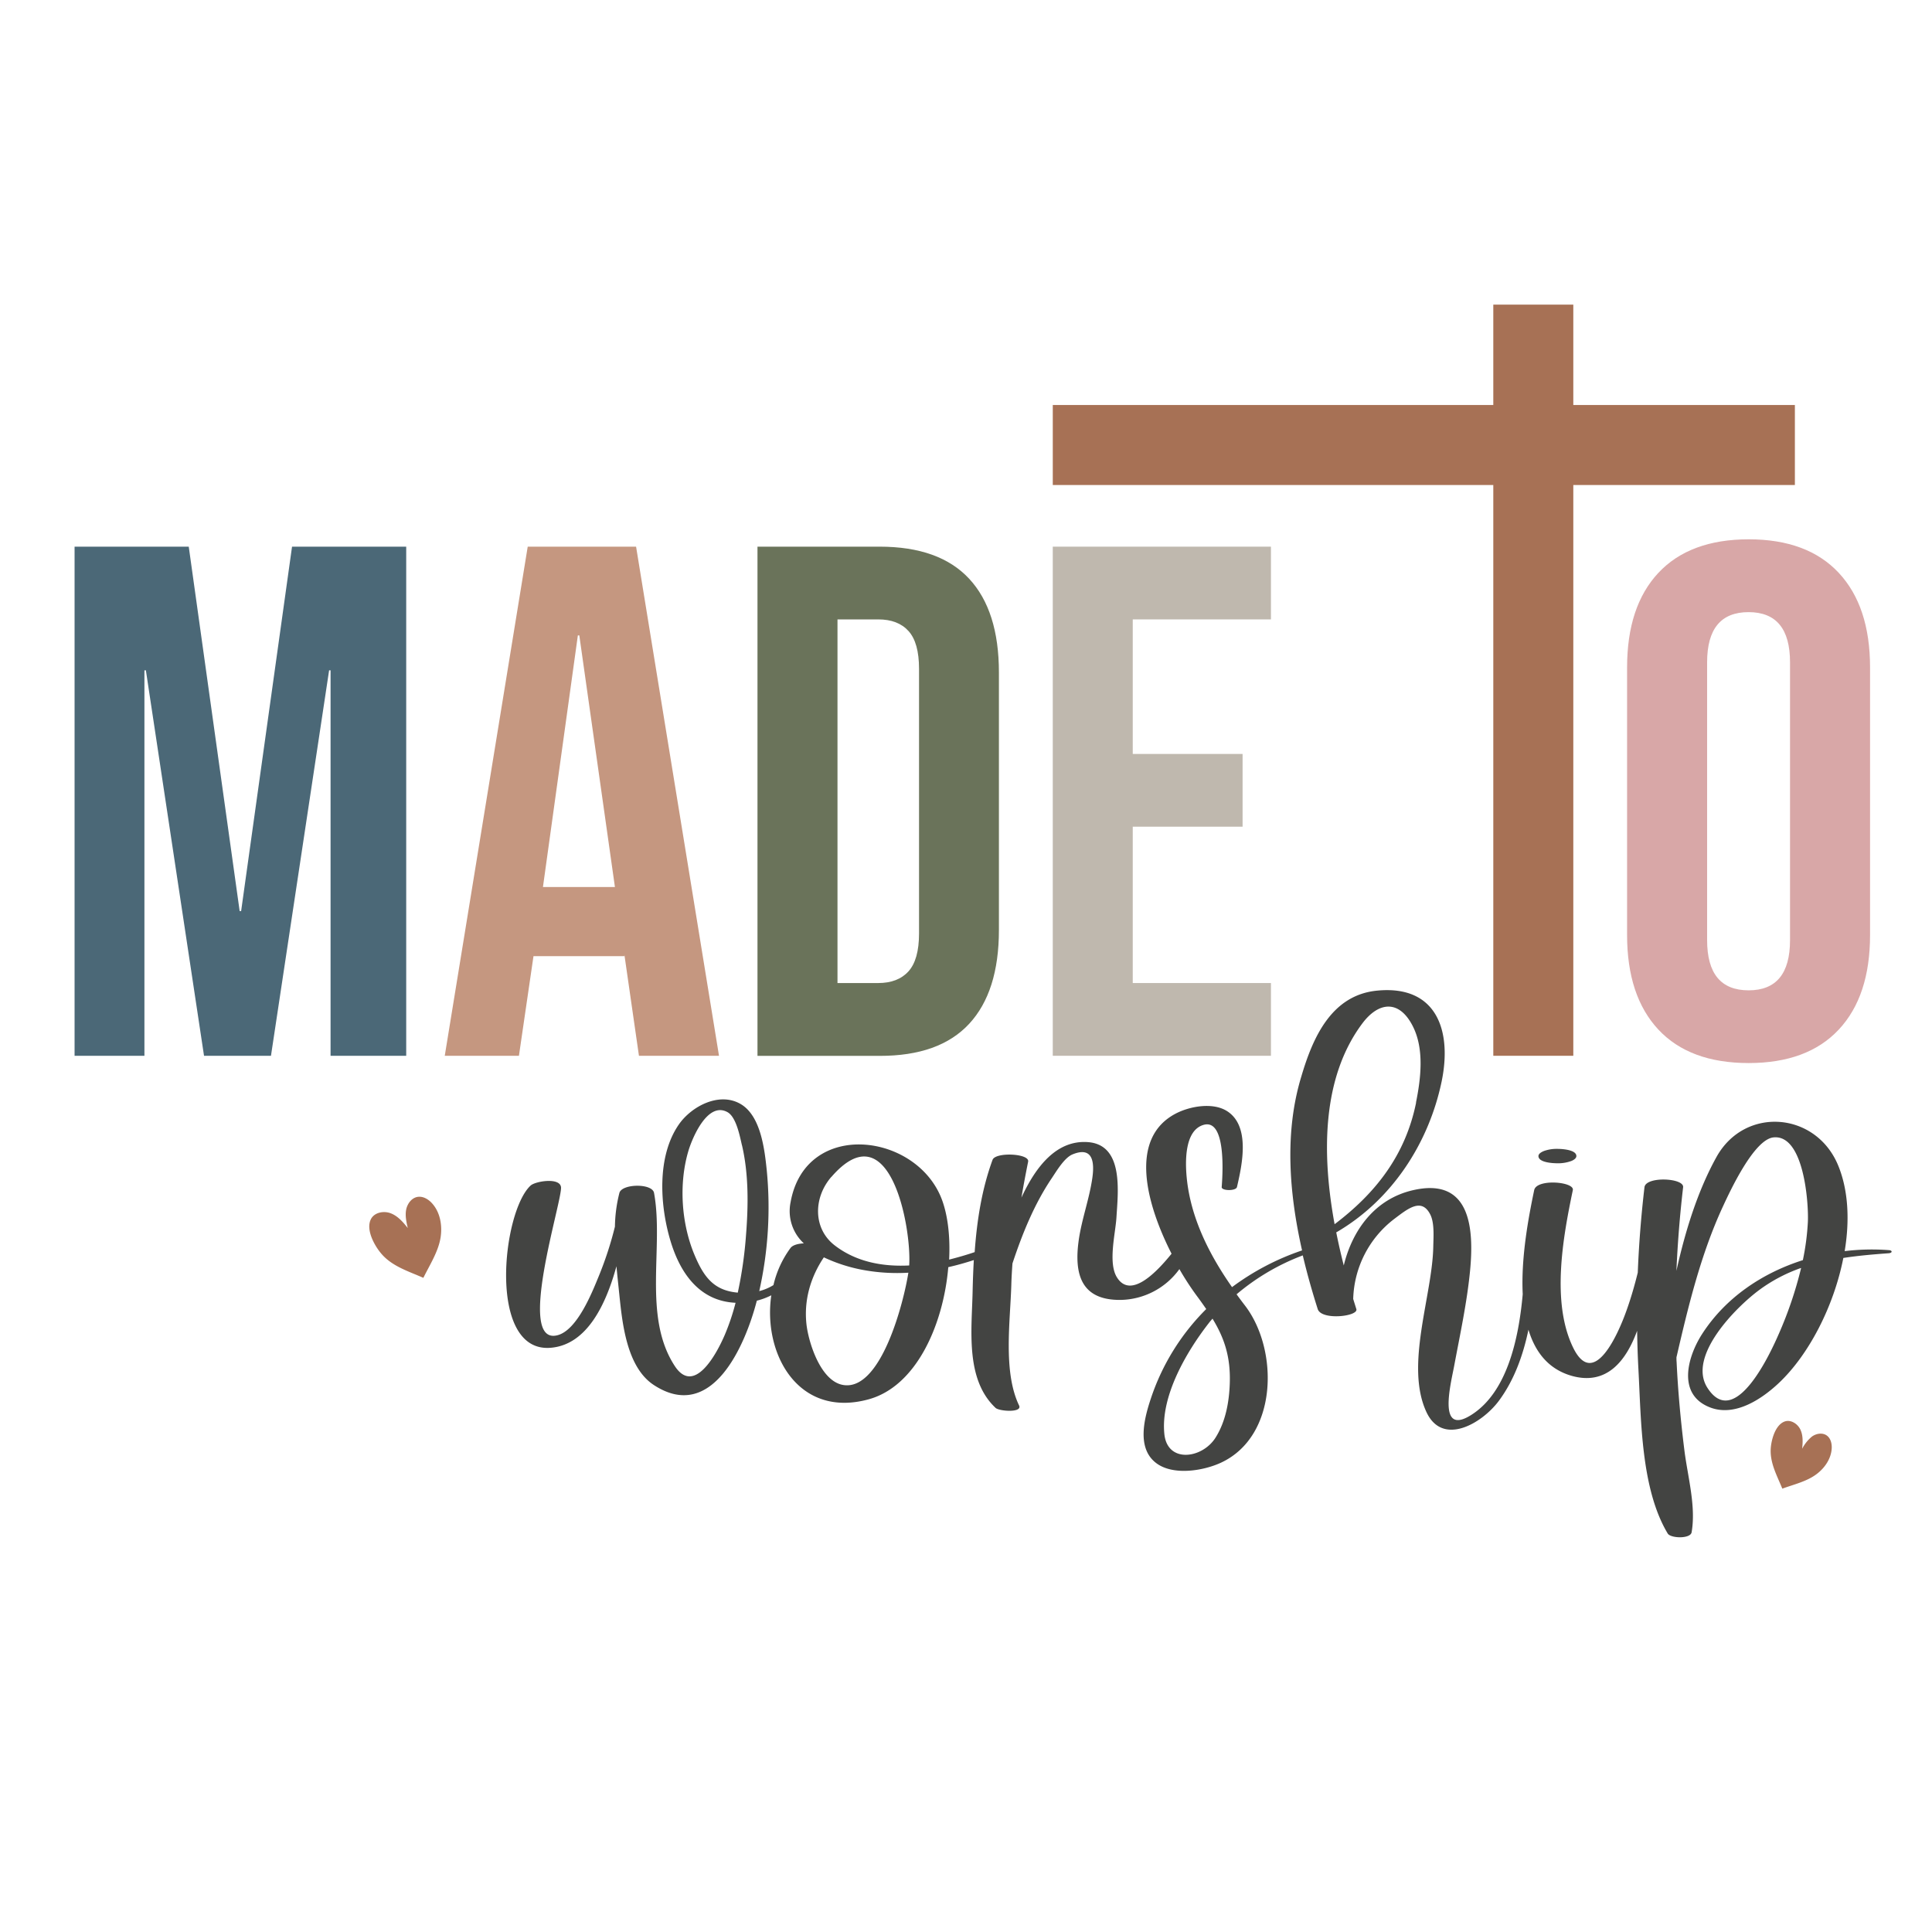
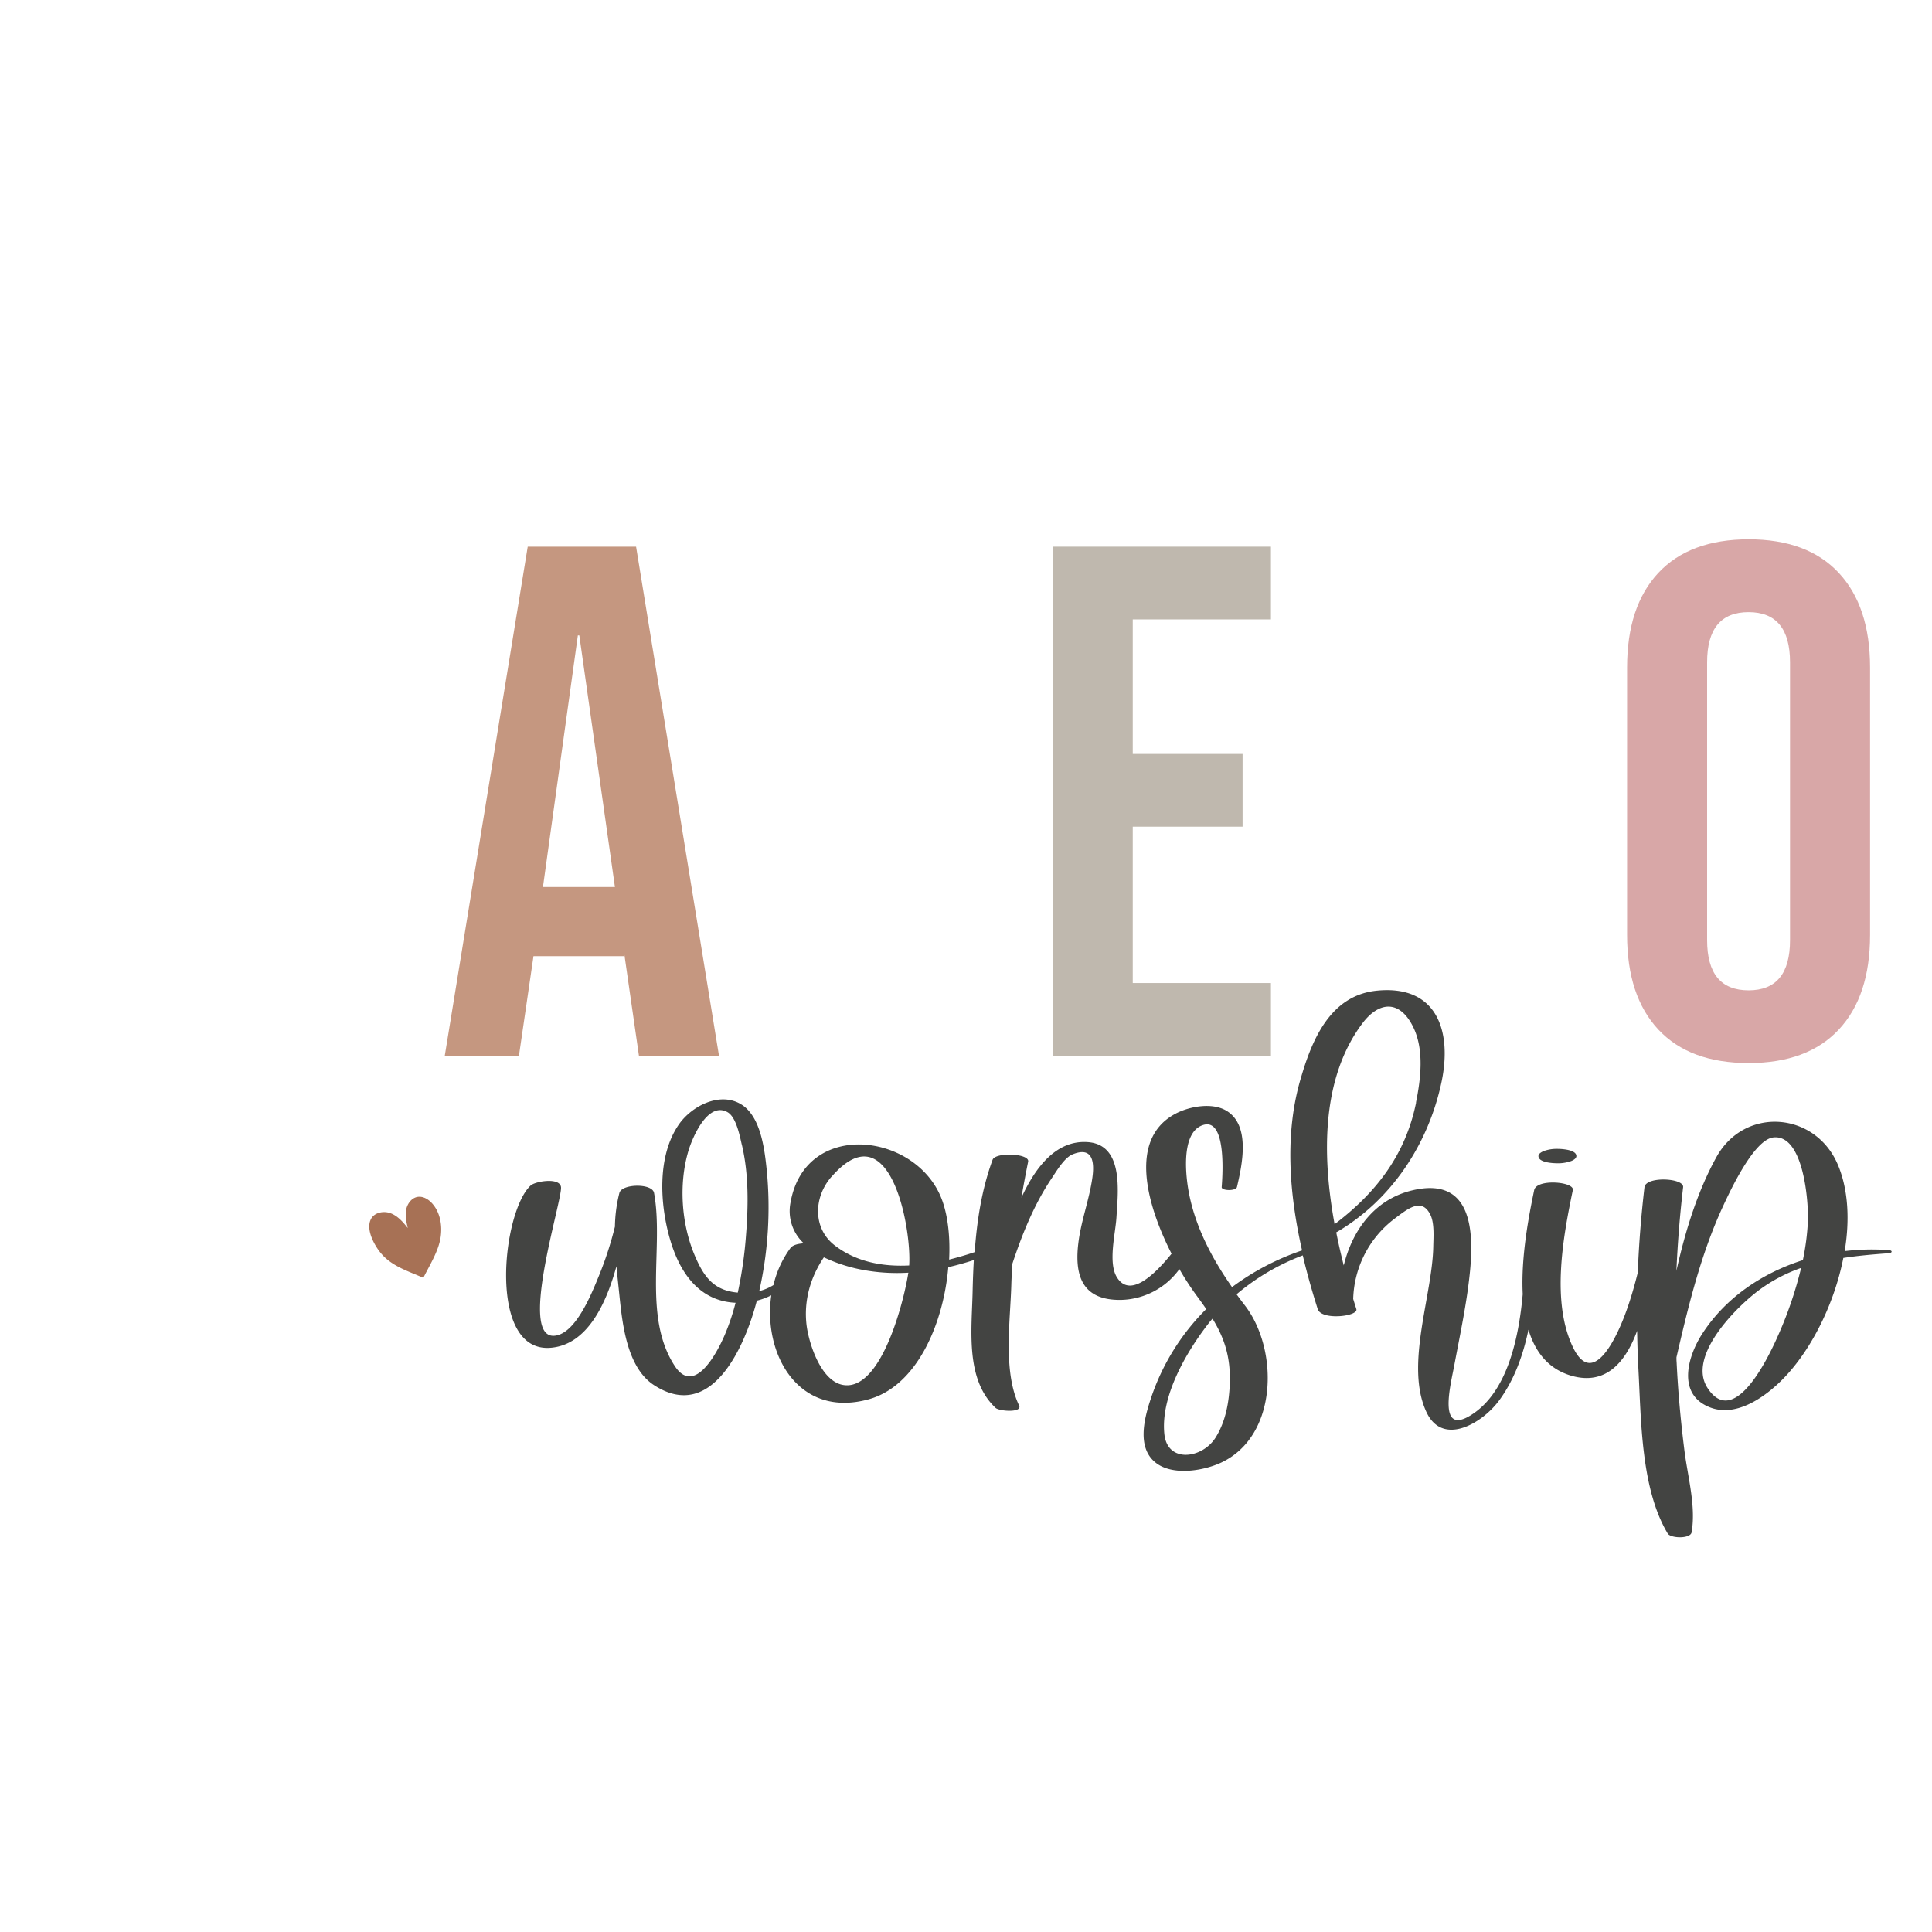
<svg xmlns="http://www.w3.org/2000/svg" id="Layer_1" data-name="Layer 1" viewBox="0 0 864 864">
  <defs>
    <style>.cls-1{fill:#4b6877;}.cls-2{fill:#c59780;}.cls-3{fill:#6a735a;}.cls-4{fill:#bfb8ae;}.cls-5{fill:#a77155;}.cls-6{fill:#d8a7a7;}.cls-7{fill:#434442;}</style>
  </defs>
  <title>Christian</title>
-   <path class="cls-1" d="M33.35,244.47H84.41l22.77,163h.65l22.77-163h51.06V472.15H147.83V299.77h-.65l-26,172.38H91.24l-26-172.38h-.65V472.15H33.35Z" />
  <path class="cls-2" d="M236,244.47h48.46l37.08,227.68H285.74l-6.51-45.21v.65H238.58l-6.51,44.56H198.9Zm39,152.22L259.07,284.15h-.65L242.81,396.69Z" />
-   <path class="cls-3" d="M338.75,244.47h54.64q26.67,0,40,14.32t13.33,41.95V415.88q0,27.64-13.33,42t-40,14.31H338.75Zm54,195.15q8.77,0,13.5-5.2T411,417.51V299.12q0-11.72-4.71-16.92t-13.5-5.2H374.53V439.62Z" />
  <path class="cls-4" d="M470.8,244.47h97.57V277h-61.8v60.17h49.12V369.7H506.57v69.92h61.8v32.53H470.8Z" />
-   <path class="cls-5" d="M802.68,181.12V216.9H703.59V472.15H667.81V216.9h-197V181.12h197V136.23h35.78v44.89Z" />
  <path class="cls-6" d="M741.64,460.44q-14-15-14-42.28V298.47q0-27.33,14-42.29t40.33-15q26.34,0,40.33,15t14,42.29V418.16q0,27.32-14,42.28T782,475.4Q755.62,475.4,741.64,460.44Zm58.87-40V296.19q0-22.44-18.54-22.44t-18.54,22.44V420.43q0,22.44,18.54,22.45T800.51,420.43Z" />
  <path class="cls-7" d="M688,517c0-1.18,1.65-1.94,2.49-2.28a17,17,0,0,1,6-.94c1.64,0,8.47.28,8.47,3.22,0,1.18-1.64,2-2.48,2.28a17,17,0,0,1-6,.94C694.86,520.22,688,520,688,517Zm156.61,43.46c-6.83.49-13.62,1.08-20.26,2.1-4.27,21.71-15.45,43.34-28.92,56-7.59,7.12-19.44,15.05-30.48,10.92-15.12-5.66-10.38-22.68-3.7-33,10.45-16.16,26.81-27.16,45-32.94a111.75,111.75,0,0,0,2.24-17.13c.38-8.12-1.68-39.16-15.37-37.76-8.8.89-19.59,24.36-22.67,31C760.58,561,755,584.16,749.72,607c0,.71,0,1.41.07,2.12.62,13.2,1.84,26.35,3.48,39.47,1.47,11.77,5.25,24.94,3.23,36.66-.52,3-9.37,2.74-10.69.55-12-20-11.87-50.71-13.1-73.46-.31-5.73-.49-11.46-.58-17.19-5.08,13.81-13.81,24.47-29.23,20.14-10.51-3-16.38-10.74-19.37-20.64-2.41,11.61-6.49,22.75-13.28,31.87-7.46,10-25.13,20.5-32.36,4.92-9.71-20.94,2.73-52.13,3.08-74.06.07-4,.6-10.44-1.35-14.26-3.93-7.72-10.13-2.5-16.23,2.09a46.62,46.62,0,0,0-18.23,35.69c.46,1.53.93,3,1.4,4.52,1.05,3.28-15.61,5.21-17.27,0-2.46-7.75-4.75-15.78-6.68-24A100.7,100.7,0,0,0,553,578.82q1.83,2.52,3.7,4.95c15.2,19.7,14.89,58.37-10.57,70.3-7.94,3.72-21.72,6-29.26.08-8.61-6.73-5.15-19.9-2.18-28.79a101.61,101.61,0,0,1,24.74-39.94c-1.37-2-2.79-4-4.36-6.1a126.27,126.27,0,0,1-7.64-11.77,33.1,33.1,0,0,1-26.3,13.78c-17.47.17-20.88-11.25-18.73-26.62,1.33-9.5,4.79-18.57,6.12-28.07.88-6.31.54-14.25-8.88-10.39-3.68,1.51-7.16,7.49-9.31,10.68-7.77,11.52-13.15,24.81-17.55,38.09-.23,3.13-.42,6.27-.51,9.44-.46,16.44-3.76,39,3.47,54.07,1.61,3.37-8.89,2.61-10.5,1.1-13.66-12.81-10.64-35-10.28-52.06.1-4.66.27-9.36.54-14.06-3.75,1.22-7.56,2.3-11.42,3.17C421.94,592,410,620,388.28,625.83c-31.39,8.49-47.17-20.52-43.35-46.57a30.41,30.41,0,0,1-6.47,2.41c-5.17,20-20.06,54.74-46.06,37.72-12.13-7.94-14.11-27.58-15.44-40.52-.41-4-.88-8.23-1.28-12.59-4.61,16.77-13,35-29.26,36.44-28.61,2.57-21.88-60.89-9.11-72.55,2.1-1.92,13-3.74,13.57.7.73,5.81-20.37,71.12-1.56,66.25,8.79-2.28,15.42-19,18.46-26.43A158.41,158.41,0,0,0,275,548.55a64.76,64.76,0,0,1,2-15.08c1.13-4.14,14.69-4.39,15.49,0,4.46,24.24-5.23,55.27,9.28,77.43,8.6,13.14,18.56-5.08,22.38-14a100.76,100.76,0,0,0,4.8-14.29c-16.05-.72-24.74-13.14-29.09-27.62-4.77-15.85-6.22-37.94,3.82-52.26,5.63-8,18-14.58,27.54-9,9.13,5.34,10.74,20.63,11.7,29.85a171.1,171.1,0,0,1-3.38,53.81,22.63,22.63,0,0,0,6.35-2.69,45.13,45.13,0,0,1,7.64-16.61c1-1.3,3.31-1.92,5.94-2.06a19.59,19.59,0,0,1-5.91-18.41c6.7-37.46,57.11-31.09,67.9-.51,2.51,7.11,3.5,16.36,3,26.19,3.94-1,7.77-2.1,11.42-3.35,1-14.06,3.16-28.06,8-41.27,1.3-3.57,16.64-2.88,15.91.82-1.09,5.4-2.1,10.75-3,16.09,6.52-14.17,15.9-25.85,29.73-24.83,16.08,1.2,13.47,22.15,12.76,33.71-.44,7.18-3.84,20.27.23,26.78,6.24,10,18.1-2.78,24.42-10.58-11.12-21.82-19.51-51.63,2-62.74,6.13-3.16,16.1-5,22.46-1.25,11,6.53,7.09,24.26,4.79,34.16-.44,1.87-7,1.75-6.83,0,.48-6,2-30.85-8.21-27.76-8.38,2.53-8.11,16.31-7.46,23.28,1.67,18,10,34.56,20.29,49.25a113,113,0,0,1,31.32-16.42c-5.82-25.7-7.92-52.84-.35-77.71C587.1,463.92,595.48,444.9,616,443c26.63-2.52,33.44,18.13,28.67,40.83-5.83,27.69-22.35,52.85-46.9,67.19a1.18,1.18,0,0,1-.2.07c1,5.05,2.14,10,3.37,14.83,3.82-15.77,13.88-29.72,30.92-33.65,25.91-6,27.42,17.31,25.52,36.43-1.41,14.1-4.4,27.88-7,41.78-1.54,8.37-7.79,32,7.59,22.28,15.84-10,21.16-33.49,23-54-.83-16.75,2.76-35.19,5.13-46.54,1.09-5.2,18.06-3.77,17.28,0-4.42,21.12-9.69,50.1.08,70.33,9.32,19.3,20.4-6.54,23.9-16.42,2-5.55,3.63-11.26,5.06-17q.76-19.12,3-38.19c.59-5,17.77-4.19,17.28,0q-2.18,18.66-3,37.39c4-18,9.53-35.77,17.9-50.88,12.64-22.83,44.62-20.38,54.51,3.92,4.53,11.14,5.09,24.57,2.84,38.14a101.08,101.08,0,0,1,19.66-.45C846.38,559.12,846.39,560.33,844.63,560.46Zm-512.81-48.3c-.92-3.89-2.51-12.64-6.5-14.82-8.86-4.86-15.73,11.51-17.5,17.54-4.3,14.69-3.1,32.33,2.82,46.4,4.12,9.8,8.61,15.85,19.32,16.79a185.11,185.11,0,0,0,3.68-25.71C334.67,539.15,334.85,525.15,331.82,512.16Zm74.4,57A84.09,84.09,0,0,1,386.38,568a71.52,71.52,0,0,1-17.95-5.71c-6,8.91-9,19.3-7.75,30.15,1,8.28,6.51,25.82,16.9,27C394.16,621.42,404.14,582.44,406.22,569.19Zm-34.43-42.84c-8.07,9.32-8.22,23.11,1.49,30.6,9.52,7.36,21.34,9.61,33.33,9C407.72,549.14,398,496.07,371.79,526.35Zm170.47,63.39c-.55.66-1.14,1.28-1.67,2-10,12.85-21.63,32.67-19.86,49.63,1.37,13.13,16.89,11,22.84,1.65,4.58-7.2,6.17-16.18,6.42-24.58C550.34,606.5,547.38,598.15,542.26,589.74Zm91-96.66c2.15-10.65,3.74-23.66-1.28-33.83-6.09-12.32-15.38-11.32-22.7-1.56-18.19,24.28-18.17,58.52-12.42,89.81C615.33,533.49,628.54,516.51,633.29,493.08Zm172.16,74A70.65,70.65,0,0,0,787,576.7c-10.25,7.49-32.6,29.65-23.43,43.94C776,640,792.12,604.27,795.51,596.47A174.78,174.78,0,0,0,805.45,567.12Z" />
  <path class="cls-5" d="M193.21,538.12c-1.63-1.81-4-3.24-6.41-2.87-2.72.42-4.66,3.06-5.17,5.76s.11,5.49.72,8.17c-2.1-2.67-4.44-5.37-7.61-6.59s-7.39-.38-8.89,2.67c-1.24,2.49-.7,5.66.51,8.6a26.4,26.4,0,0,0,3.85,6.41c4.87,6,12.3,8.16,19.12,11.19,2.79-5.69,6.64-11.6,7.68-17.92C197.89,548.14,196.89,542.18,193.21,538.12Z" />
-   <path class="cls-5" d="M819.16,647.5c.07-2.09-.54-4.36-2.25-5.56-1.92-1.35-4.68-.88-6.59.49a17.28,17.28,0,0,0-4.38,5.45c.28-2.88.44-5.93-.79-8.55s-4.33-4.61-7.06-3.62c-2.23.81-3.77,3.08-4.77,5.6a23,23,0,0,0-1.42,6.22c-.51,6.55,2.76,12.3,5.16,18.2,5.08-1.86,11-3.21,15.32-6.5C816.12,656.43,819,652.17,819.16,647.5Z" />
</svg>